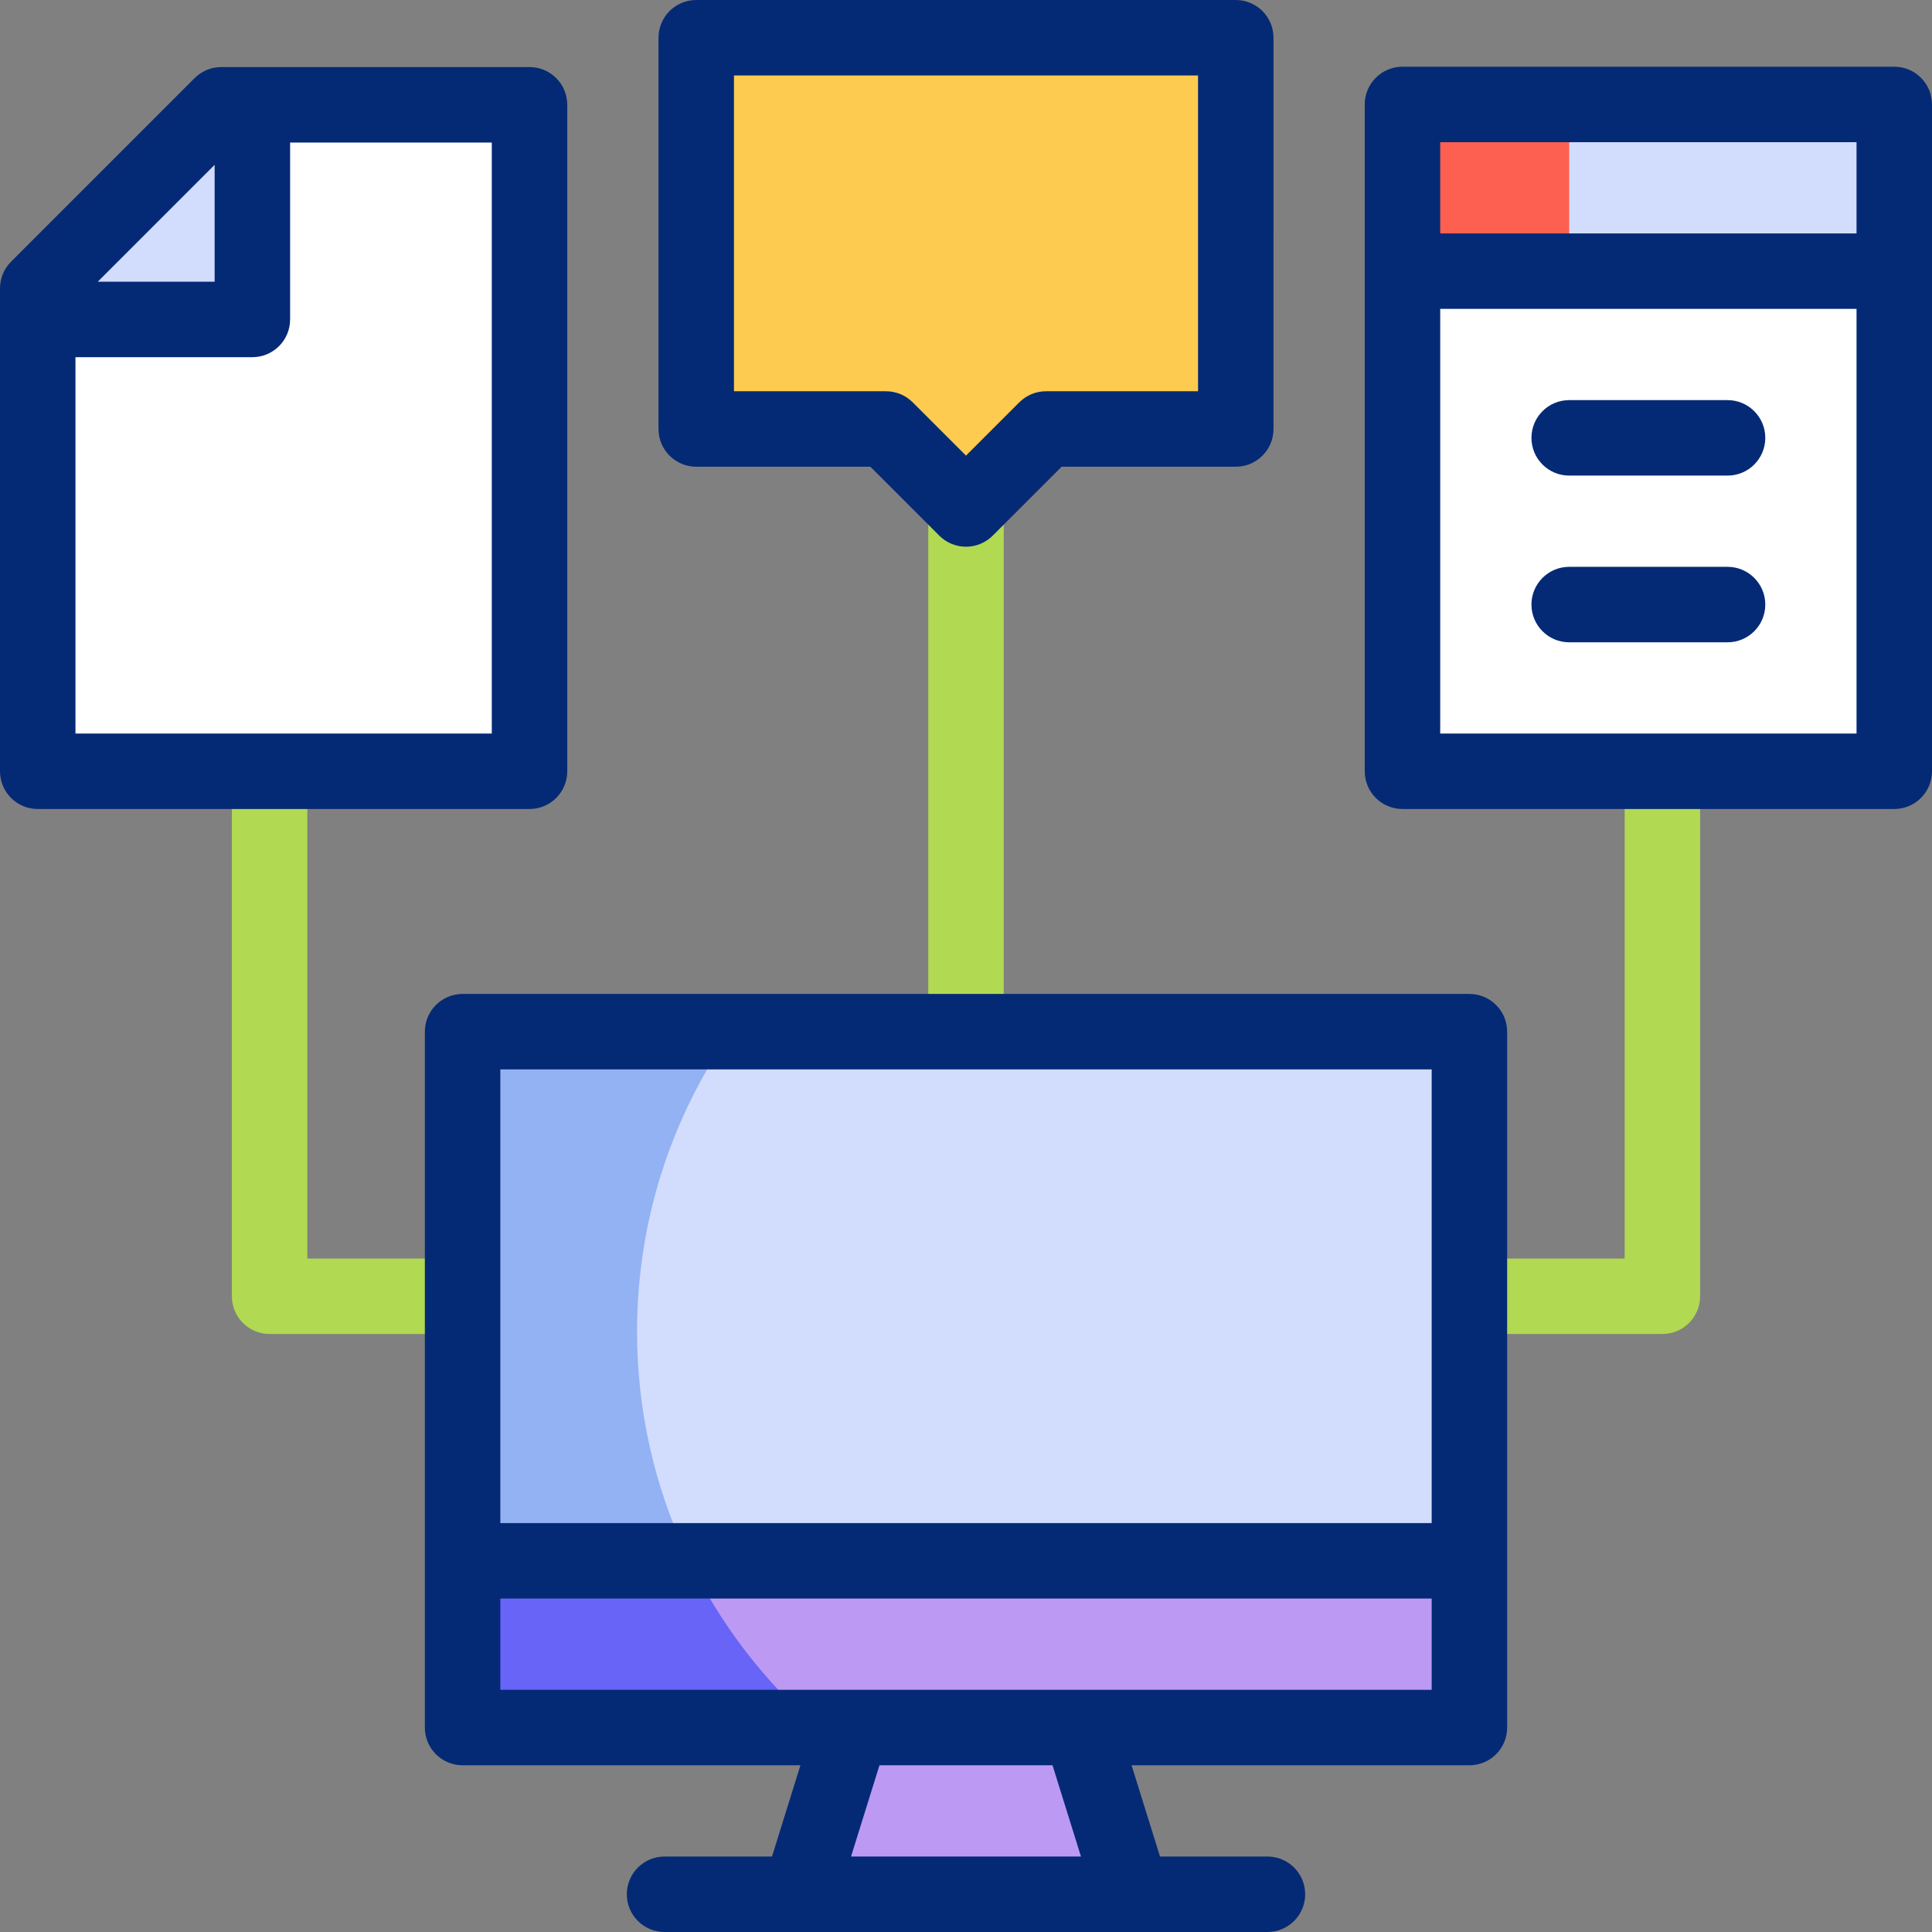
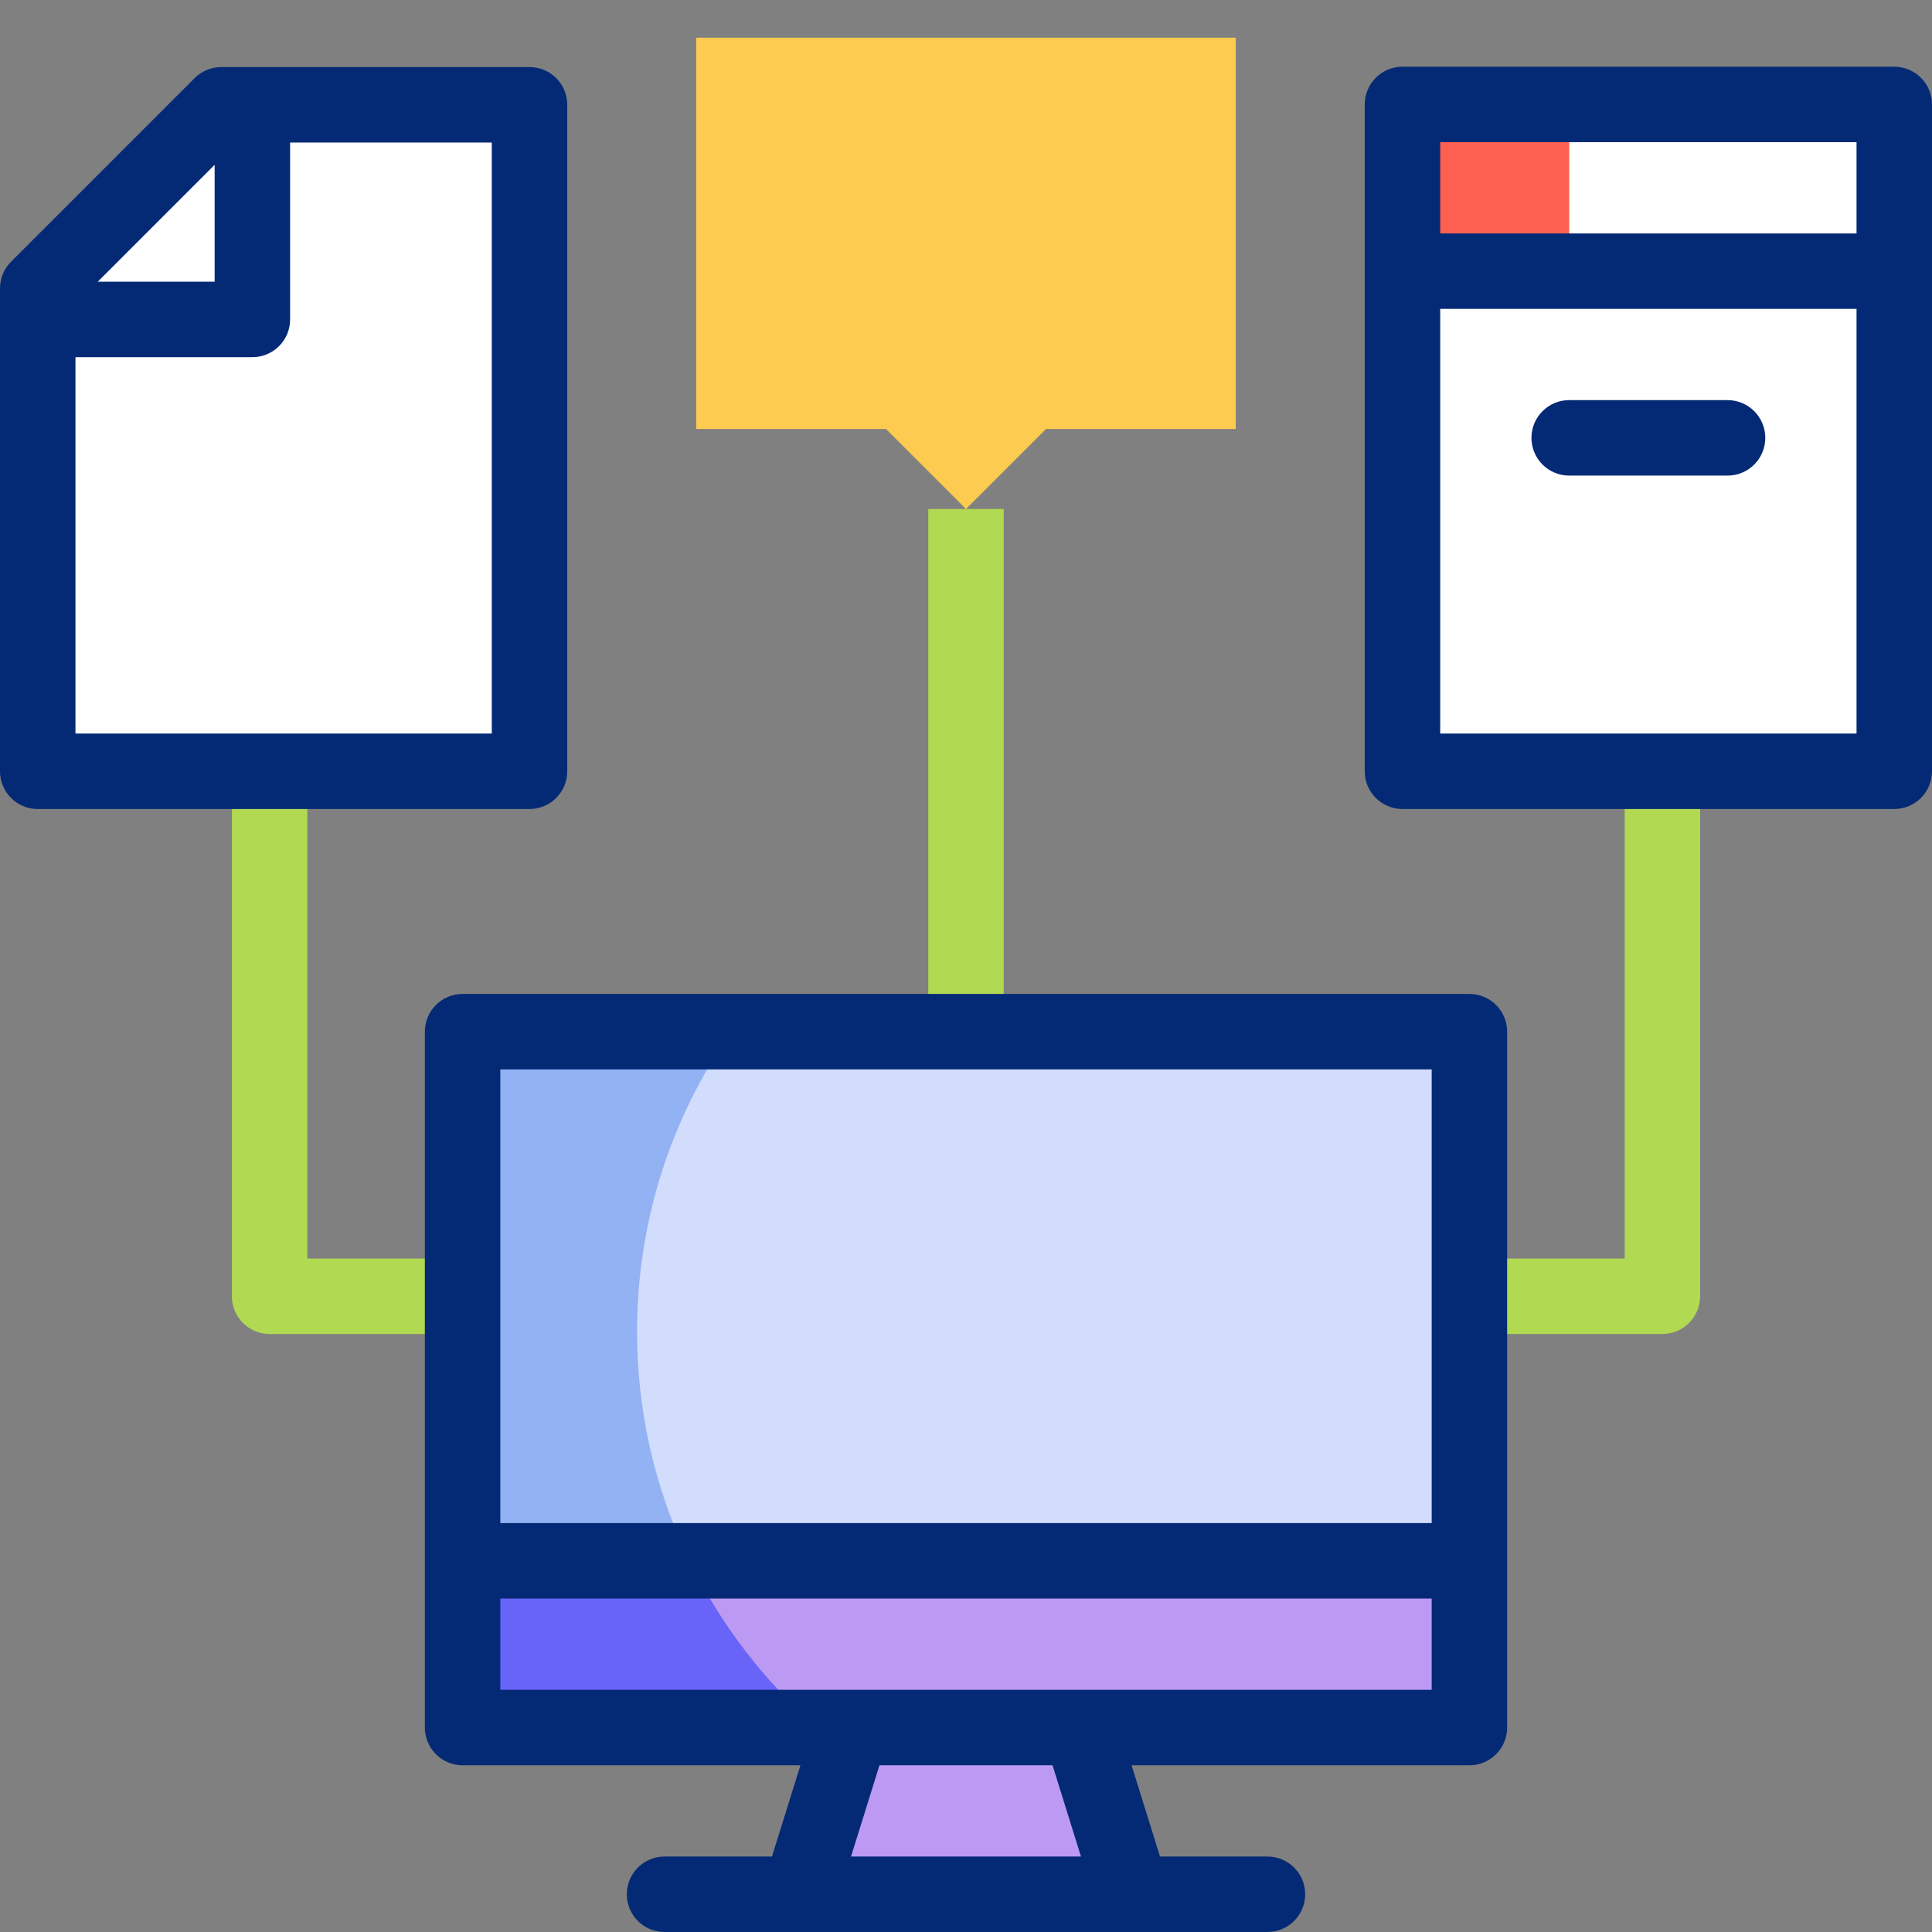
<svg xmlns="http://www.w3.org/2000/svg" version="1.1" id="Capa_1" x="0px" y="0px" viewBox="0 0 512 512" style="enable-background:new 0 0 512 512;" xml:space="preserve">
  <rect x="0" y="0" width="512" height="512" fill="#808080" stroke="none" />
  <g>
    <g>
      <rect x="122.59" y="273.405" style="fill:#D2DCFD;" width="266.819" height="184.415" />
      <path style="fill:#93B2F4;" d="M168.829,352.895c0-29.557,9.226-56.956,24.945-79.489H122.59V457.82h94.018    C187.334,432.318,168.829,394.769,168.829,352.895z" />
      <polygon style="fill:#BC9AF4;" points="389.41,413.641 122.59,413.641 122.59,457.82 225.71,457.82 211.942,502 300.058,502     286.29,457.82 389.41,457.82   " />
      <path style="fill:#6864F7;" d="M182.764,413.641H122.59v44.18h94.018C202.562,445.584,190.996,430.573,182.764,413.641z" />
      <rect x="371.67" y="27.678" style="fill:#FFFFFF;" width="130.33" height="176.718" />
      <polygon style="fill:#FDCB50;" points="327.49,10 184.51,10 184.51,113.688 234.801,113.688 256,134.887 277.199,113.688     327.49,113.688   " />
-       <rect x="371.67" y="27.677" style="fill:#D2DCFD;" width="130.33" height="44.18" />
      <rect x="371.67" y="27.677" style="fill:#FD6050;" width="44.18" height="44.18" />
      <polygon style="fill:#FFFFFF;" points="140.33,204.396 10,204.396 10,76.421 58.649,27.772 140.33,27.772   " />
-       <polygon style="fill:#D2DCFD;" points="66.882,27.772 66.882,84.654 10,84.654 10,76.421 58.649,27.772   " />
    </g>
    <g>
      <path style="fill:#B1D952;" d="M122.59,353.523H71.45c-5.523,0-10-4.477-10-10V204.396h20v129.127h41.141V353.523z" />
      <path style="fill:#B1D952;" d="M440.55,353.523H389.41v-20h41.141v-129.1h20v139.1C450.55,349.046,446.073,353.523,440.55,353.523    z" />
      <rect x="246" y="134.887" style="fill:#B1D952;" width="20" height="139.073" />
      <path style="fill:#052A75;" d="M389.41,263.405H122.59c-5.523,0-10,4.477-10,10V457.82c0,5.523,4.477,10,10,10h89.529L204.584,492    h-28.472c-5.523,0-10,4.477-10,10s4.477,10,10,10h159.775c5.523,0,10-4.477,10-10s-4.477-10-10-10h-28.472l-7.535-24.18h89.529    c5.523,0,10-4.477,10-10V273.405C399.41,267.882,394.933,263.405,389.41,263.405z M379.41,283.405v120.235H132.59V283.405H379.41z     M286.467,492h-60.934l7.535-24.18h45.863L286.467,492z M132.59,447.82v-24.18H379.41v24.18H132.59z" />
-       <path style="fill:#052A75;" d="M184.51,123.688h46.149l18.27,18.27c1.875,1.875,4.419,2.929,7.071,2.929s5.196-1.054,7.071-2.929    l18.27-18.27h46.149c5.523,0,10-4.477,10-10V10c0-5.523-4.477-10-10-10H184.51c-5.523,0-10,4.477-10,10v103.688    C174.51,119.21,178.987,123.688,184.51,123.688z M194.51,20h122.98v83.688h-40.292c-2.652,0-5.196,1.054-7.071,2.929L256,120.745    l-14.127-14.128c-1.875-1.875-4.419-2.929-7.071-2.929H194.51V20z" />
      <path style="fill:#052A75;" d="M502,17.678H371.67c-5.523,0-10,4.477-10,10v176.718c0,5.523,4.477,10,10,10H502    c5.523,0,10-4.477,10-10V27.678C512,22.155,507.523,17.678,502,17.678z M492,37.678v24.179H381.67V37.678H492z M381.67,194.396    V81.857H492v112.539H381.67z" />
      <path style="fill:#052A75;" d="M457.82,106.037H415.85c-5.523,0-10,4.477-10,10s4.477,10,10,10h41.971c5.523,0,10-4.477,10-10    S463.343,106.037,457.82,106.037z" />
-       <path style="fill:#052A75;" d="M457.82,150.216H415.85c-5.523,0-10,4.477-10,10s4.477,10,10,10h41.971c5.523,0,10-4.477,10-10    S463.343,150.216,457.82,150.216z" />
      <path style="fill:#052A75;" d="M150.33,204.396V27.772c0-5.523-4.477-10-10-10H58.649c-2.652,0-5.196,1.054-7.071,2.929    L2.929,69.35C1.054,71.225,0,73.769,0,76.421v127.975c0,5.523,4.477,10,10,10h130.33    C145.853,214.396,150.33,209.919,150.33,204.396z M56.882,43.681v30.974H25.909L56.882,43.681z M130.33,194.396H20V94.654h46.882    c5.523,0,10-4.477,10-10V37.772h53.448V194.396z" />
    </g>
  </g>
  <g>
</g>
  <g>
</g>
  <g>
</g>
  <g>
</g>
  <g>
</g>
  <g>
</g>
  <g>
</g>
  <g>
</g>
  <g>
</g>
  <g>
</g>
  <g>
</g>
  <g>
</g>
  <g>
</g>
  <g>
</g>
  <g>
</g>
</svg>